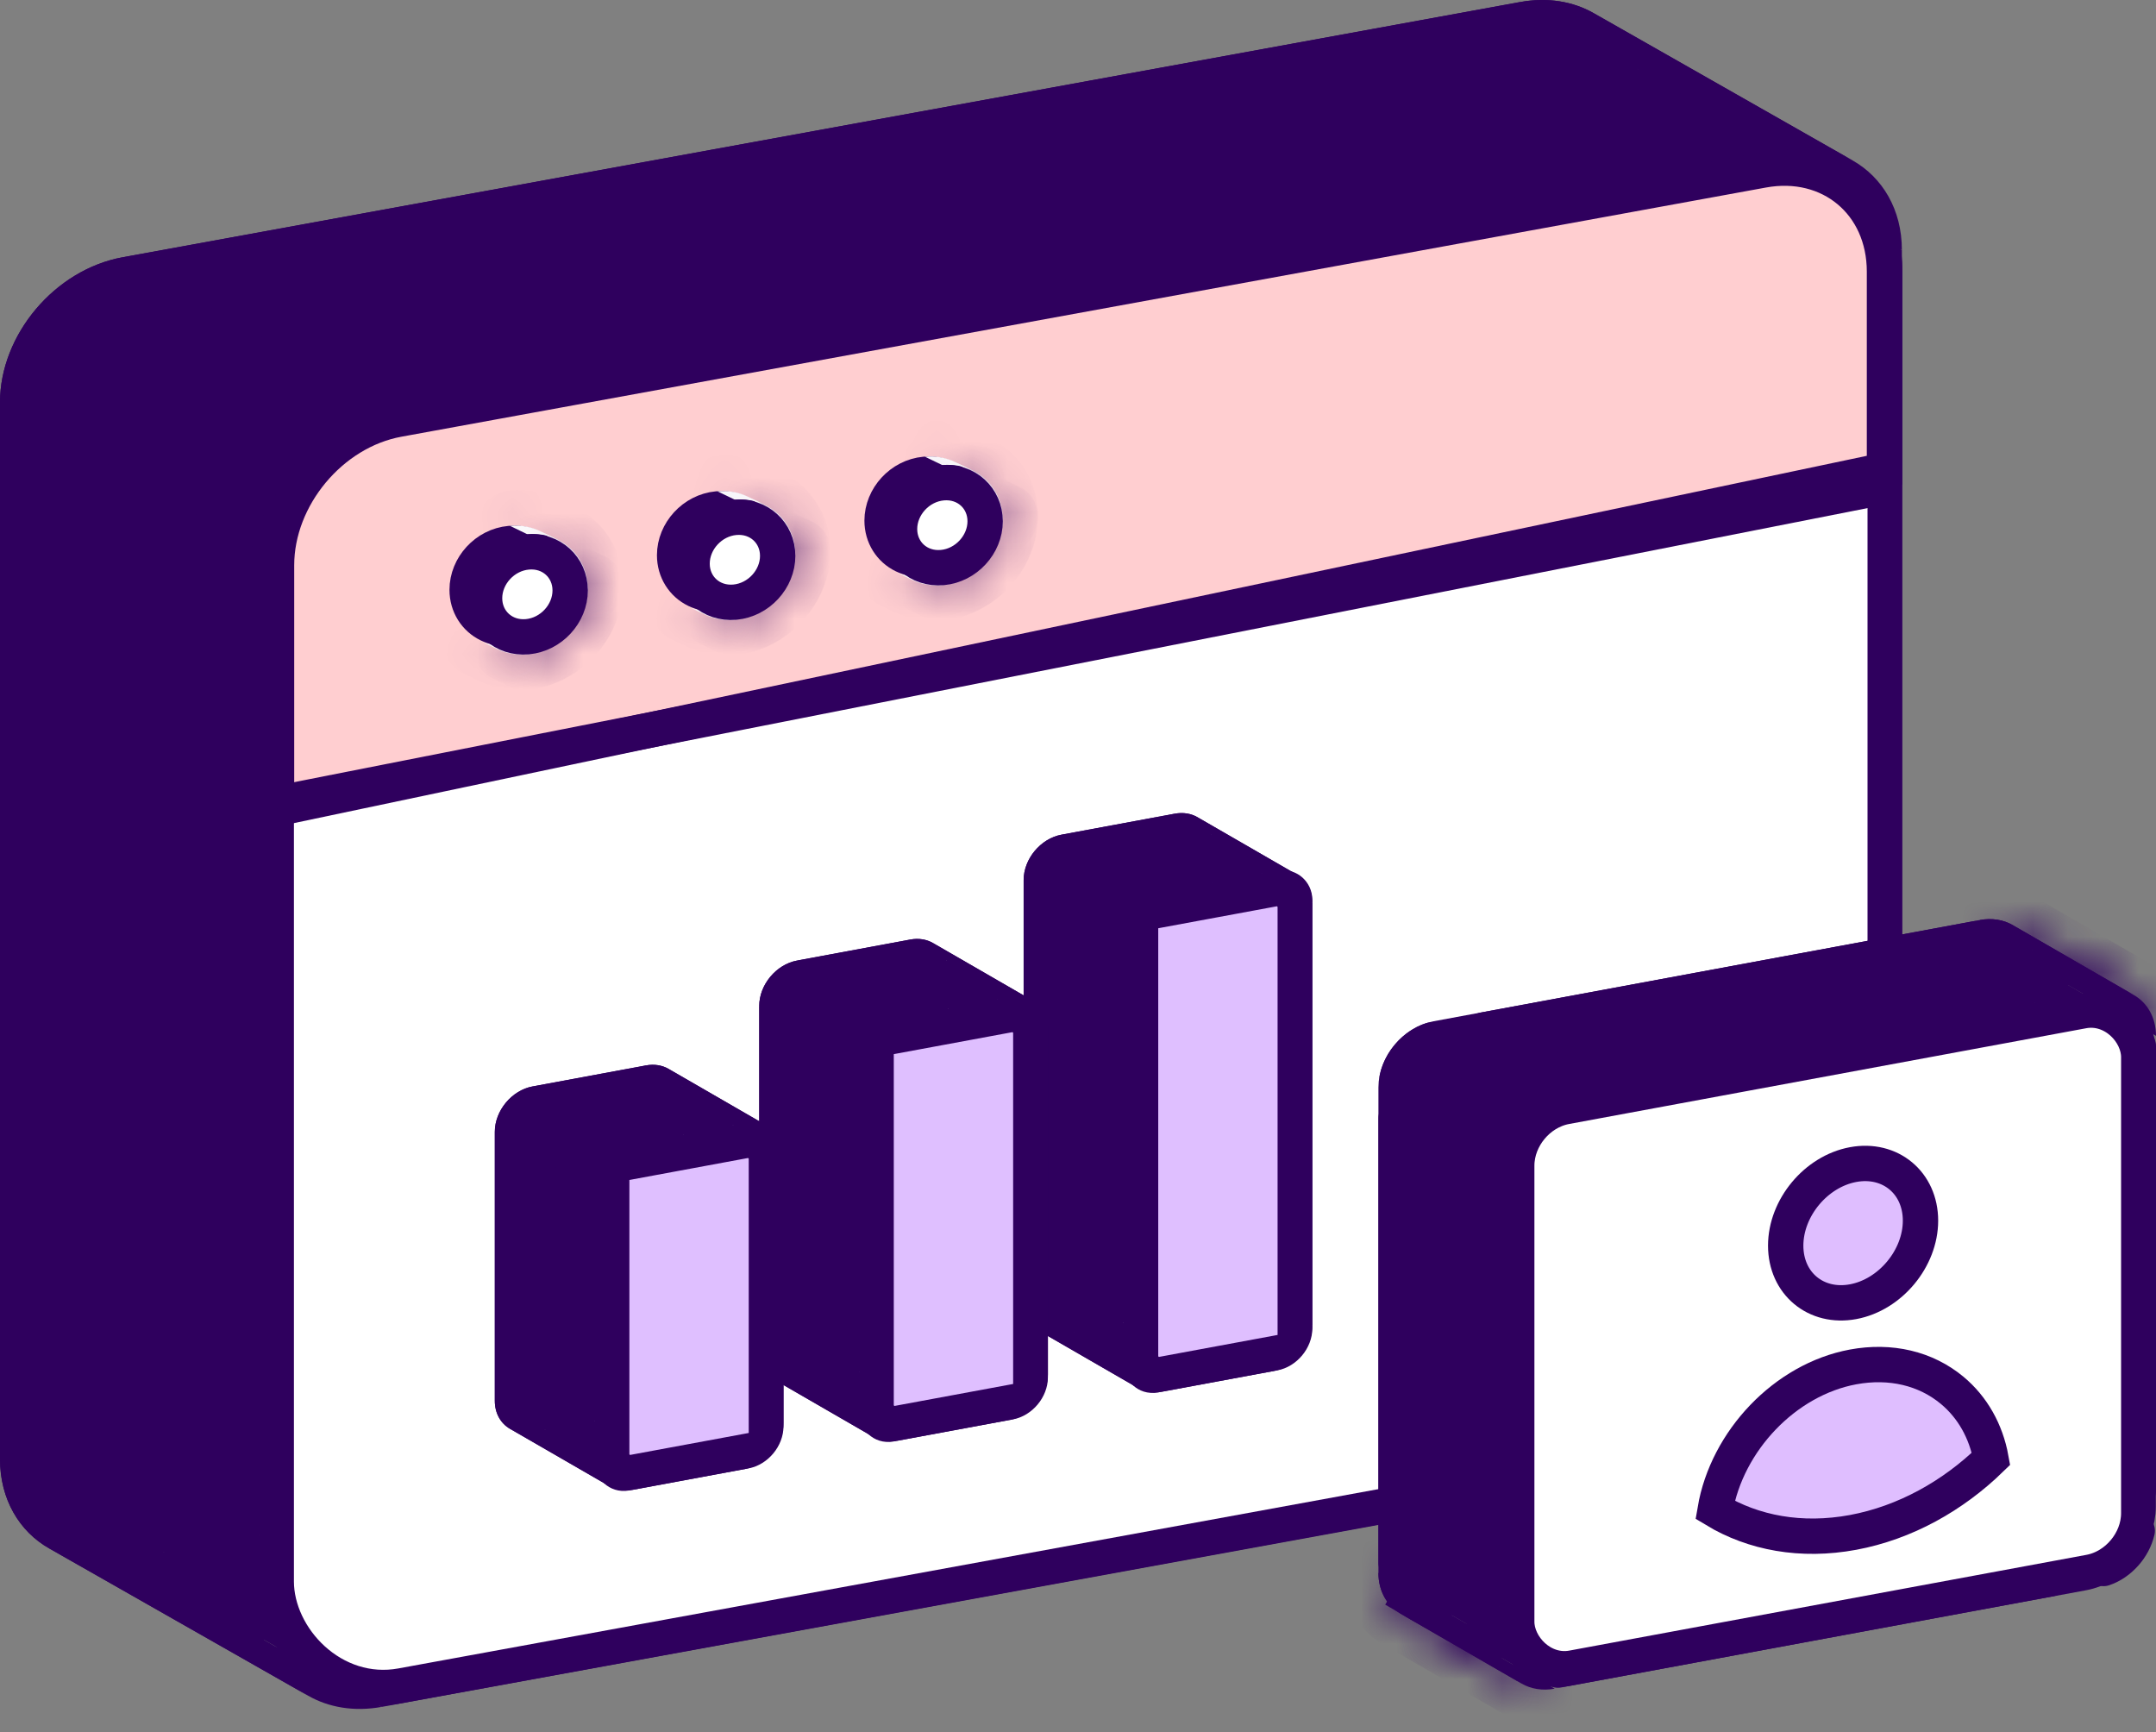
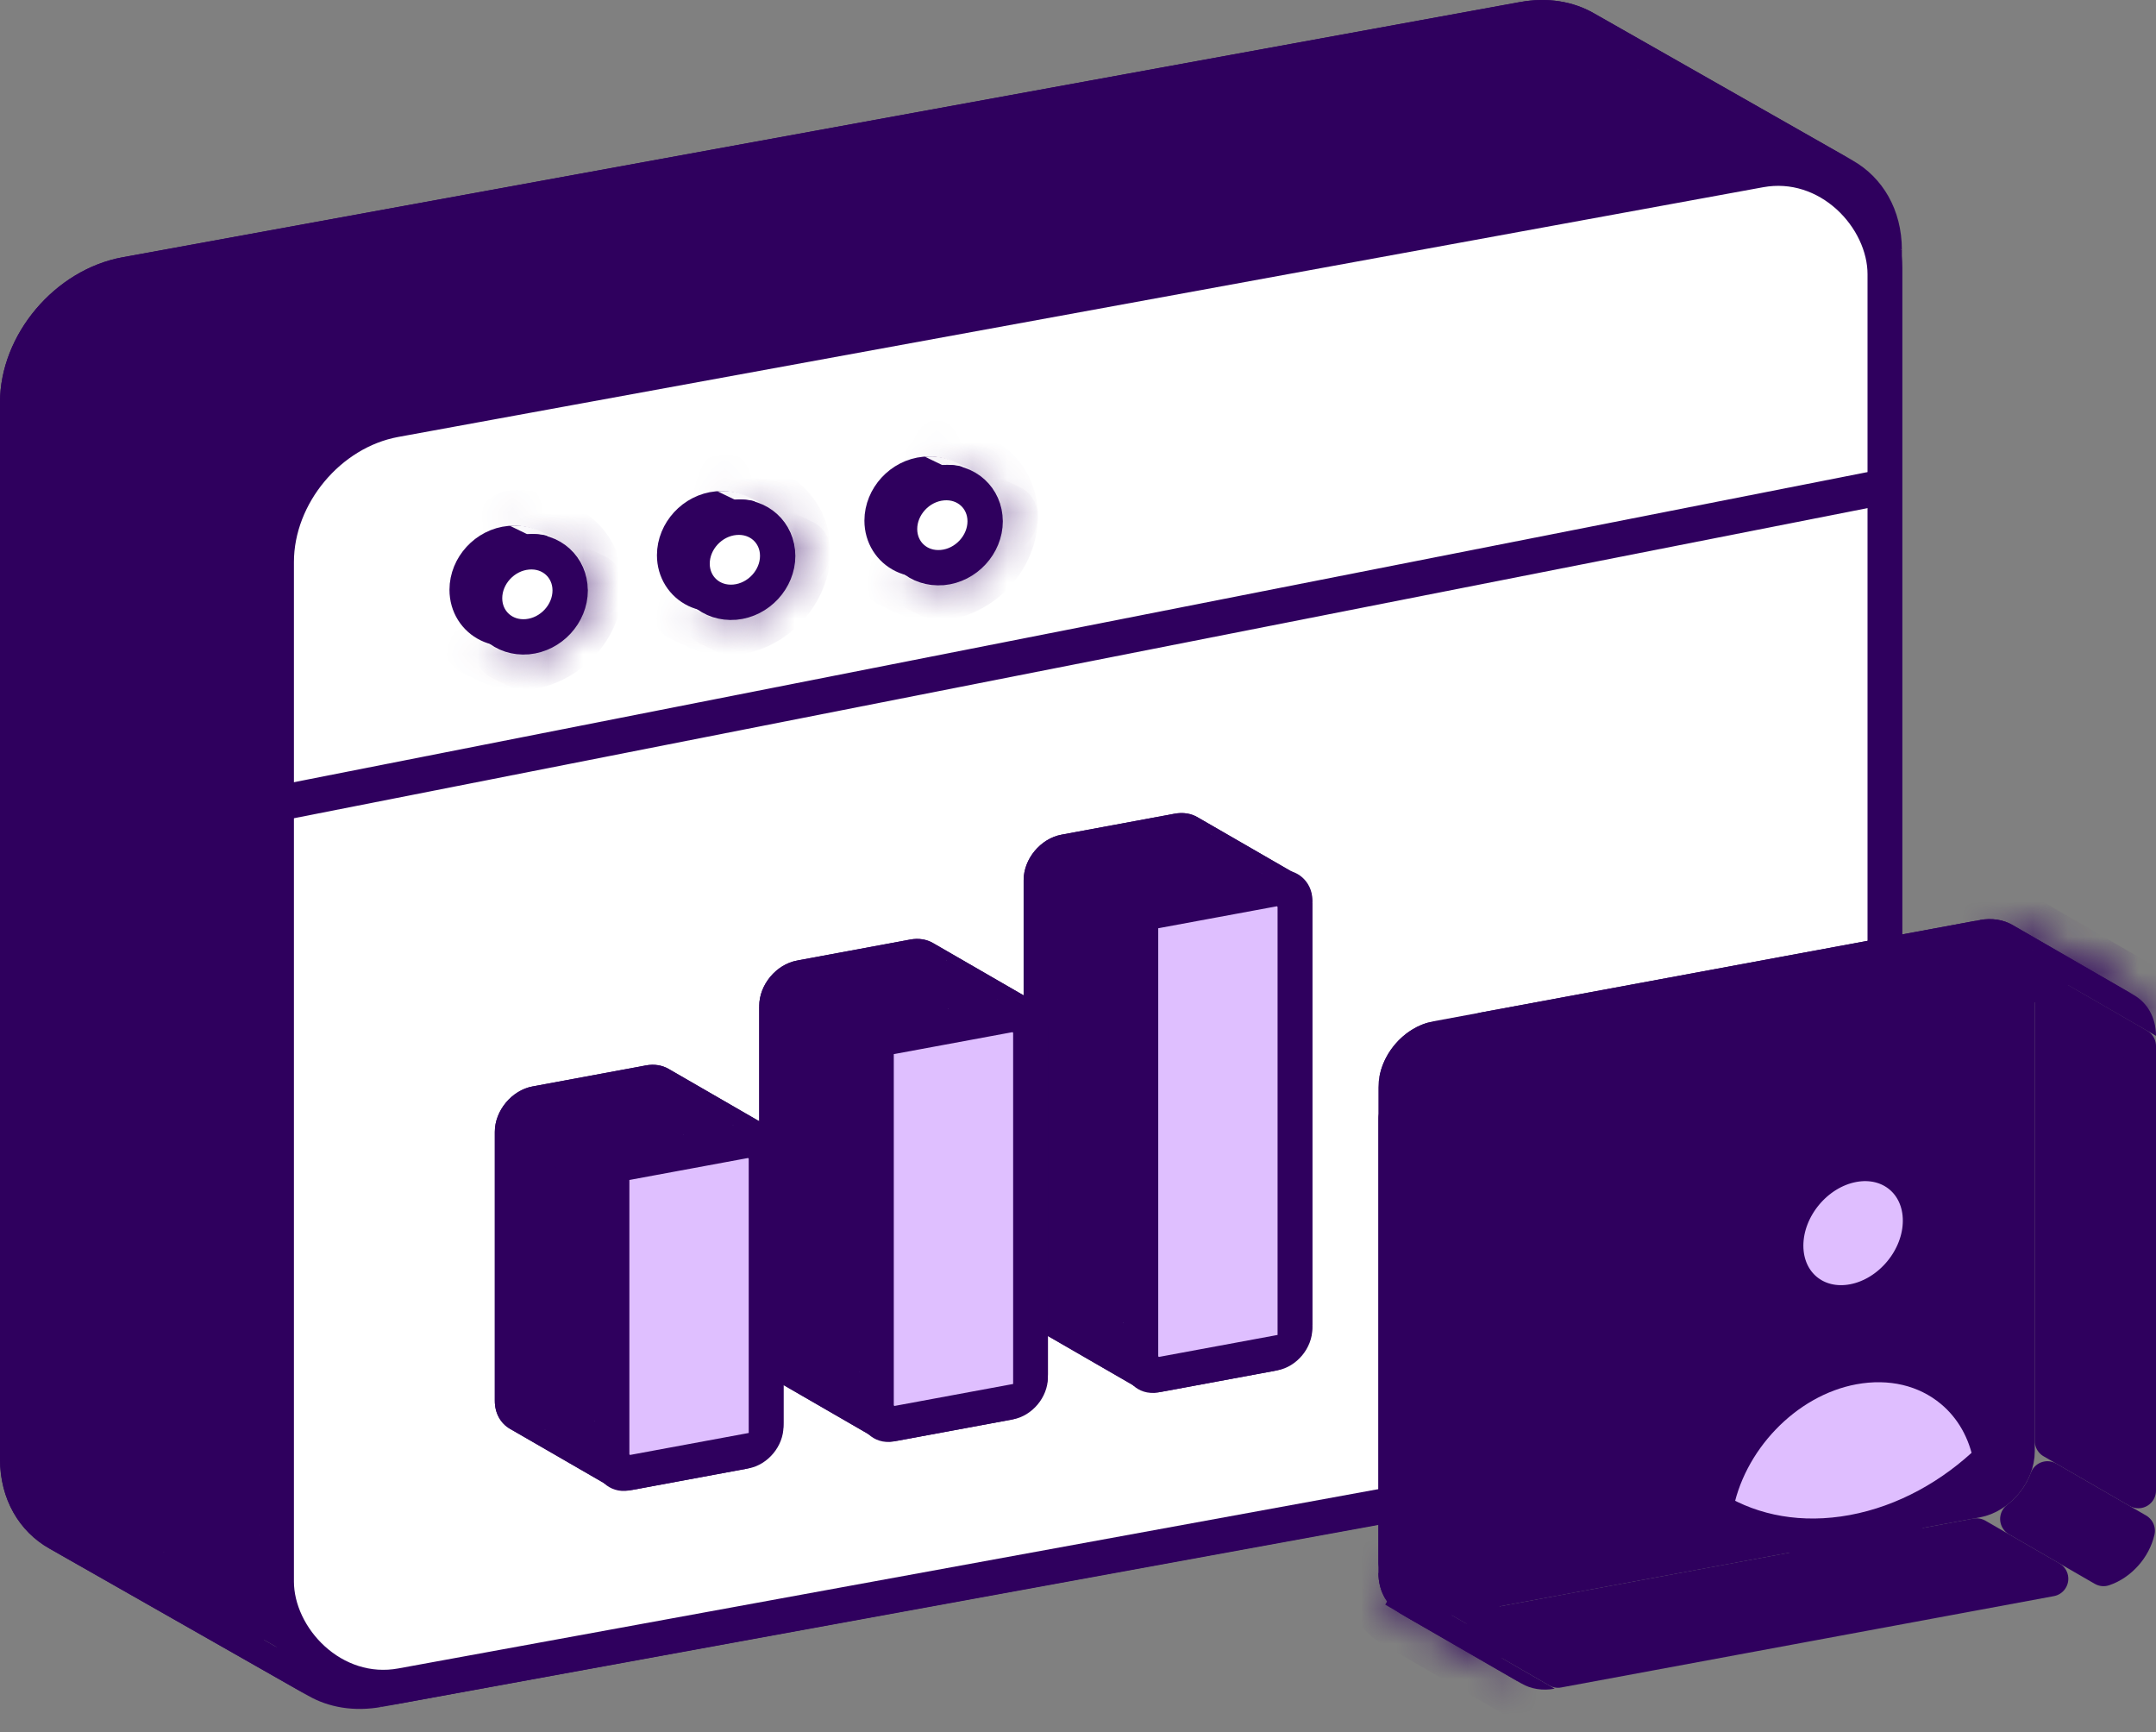
<svg xmlns="http://www.w3.org/2000/svg" width="61" height="49" viewBox="0 0 61 49" fill="none">
  <rect x="0" y="0" width="61" height="49" fill="#808080" stroke="none" />
  <path d="M0 11.386C0 9.467 1.553 7.627 3.469 7.278L43.009 0.058C43.789 -0.085 44.509 0.042 45.088 0.371C45.932 0.851 46.478 1.762 46.478 2.9V32.786C46.478 34.706 44.925 36.545 43.009 36.895L3.469 44.115C2.689 44.257 1.969 44.131 1.39 43.801C0.546 43.321 0 42.411 0 41.273V11.386Z" fill="#2F005E" />
  <path d="M50.341 41.065C52.257 40.715 53.81 38.876 53.81 36.957L46.478 32.786C46.478 34.706 44.925 36.545 43.01 36.895L50.341 41.065Z" fill="#2F005E" />
  <path d="M53.81 36.957V7.07L46.478 2.9V32.787L53.81 36.957Z" fill="#2F005E" />
  <path d="M10.801 48.285L50.342 41.066L43.01 36.895L3.469 44.115L10.801 48.285Z" fill="#2F005E" />
  <path d="M53.81 7.069C53.81 5.931 53.264 5.021 52.42 4.541L45.089 0.371C45.932 0.851 46.478 1.761 46.478 2.899L53.81 7.069Z" fill="#2F005E" />
  <path d="M52.42 4.541C51.841 4.212 51.121 4.086 50.341 4.228L43.01 0.058C43.789 -0.085 44.509 0.042 45.088 0.371L52.42 4.541Z" fill="#2F005E" />
  <path d="M8.722 47.971C9.301 48.301 10.021 48.427 10.8 48.285L3.469 44.115C2.689 44.257 1.969 44.131 1.39 43.801L8.722 47.971Z" fill="#2F005E" />
  <path d="M7.332 45.443C7.332 46.581 7.878 47.491 8.721 47.971L1.39 43.801C0.546 43.322 0 42.411 0 41.273L7.332 45.443Z" fill="#2F005E" />
  <path d="M50.342 4.228L10.801 11.447L3.469 7.277L43.01 0.057L50.342 4.228Z" fill="#2F005E" />
  <path d="M7.332 15.557V45.443L0 41.273V11.386L7.332 15.557Z" fill="#2F005E" />
  <path d="M7.332 15.556C7.332 13.637 8.885 11.797 10.8 11.448L3.469 7.277C1.553 7.627 0 9.467 0 11.386L7.332 15.556Z" fill="#2F005E" />
  <rect x="0.492" y="0.41" width="46.246" height="35.837" rx="3.5" transform="matrix(0.984 -0.18 0 1 7.34 12.169)" fill="white" stroke="#2F005E" />
-   <path d="M7.824 15.991C7.824 14.058 9.365 12.209 11.267 11.862L49.875 4.813C51.777 4.465 53.318 5.751 53.318 7.684V13.3L7.824 22.877V15.991Z" fill="#FFCED0" stroke="#2F005E" />
  <path d="M7.827 22.733L53.685 13.697" stroke="#2F005E" />
  <path d="M15.034 15.48C15.398 15.656 15.639 16.023 15.639 16.463C15.639 17.121 15.101 17.711 14.428 17.773C14.206 17.793 13.999 17.753 13.822 17.667C13.457 17.491 13.217 17.125 13.217 16.684C13.217 16.026 13.754 15.436 14.428 15.375C14.65 15.355 14.856 15.395 15.034 15.48Z" fill="white" stroke="#2F005E" />
  <mask id="path-16-inside-1_1744_34900" fill="white">
    <path d="M14.921 18.511C15.865 18.425 16.63 17.595 16.63 16.657L16.137 16.418C16.137 17.357 15.372 18.187 14.428 18.273L14.921 18.511Z" />
  </mask>
  <path d="M14.921 18.511C15.865 18.425 16.63 17.595 16.63 16.657L16.137 16.418C16.137 17.357 15.372 18.187 14.428 18.273L14.921 18.511Z" fill="white" />
  <path d="M16.63 16.657L17.626 16.566C17.626 16.207 17.435 15.893 17.125 15.743L16.63 16.657ZM14.921 18.511L14.427 19.424C14.578 19.497 14.748 19.527 14.921 19.511V18.511ZM14.428 18.273V17.273C13.976 17.314 13.581 17.655 13.466 18.103C13.35 18.552 13.542 18.996 13.934 19.186L14.428 18.273ZM16.137 16.418L16.631 15.505C16.323 15.356 15.944 15.392 15.637 15.599C15.33 15.806 15.141 16.152 15.141 16.509L16.137 16.418ZM15.634 16.747C15.634 17.124 15.325 17.474 14.921 17.511V19.511C16.406 19.376 17.626 18.066 17.626 16.566L15.634 16.747ZM15.415 17.598L14.922 17.36L13.934 19.186L14.427 19.424L15.415 17.598ZM14.428 19.273C15.912 19.138 17.133 17.828 17.133 16.328L15.141 16.509C15.141 16.885 14.831 17.236 14.428 17.273V19.273ZM15.643 17.331L16.136 17.57L17.125 15.743L16.631 15.505L15.643 17.331Z" fill="#2F005E" mask="url(#path-16-inside-1_1744_34900)" />
  <mask id="path-18-inside-2_1744_34900" fill="white">
    <path d="M16.63 16.657C16.63 16.027 16.286 15.509 15.774 15.262L15.281 15.024C15.793 15.271 16.137 15.789 16.137 16.419L16.63 16.657Z" />
  </mask>
  <path d="M16.63 16.657C16.63 16.027 16.286 15.509 15.774 15.262L15.281 15.024C15.793 15.271 16.137 15.789 16.137 16.419L16.63 16.657Z" fill="white" />
  <path d="M15.528 14.568C15.528 14.568 15.528 14.567 15.528 14.567L15.034 15.48C15.034 15.481 15.034 15.481 15.034 15.481L15.528 14.568ZM15.774 15.262L15.28 16.175L15.28 16.175L15.774 15.262ZM16.63 16.657L16.136 17.57C16.444 17.719 16.823 17.683 17.13 17.476C17.437 17.269 17.626 16.923 17.626 16.566L16.63 16.657ZM16.137 16.419L15.141 16.509C15.141 16.868 15.332 17.182 15.643 17.332L16.137 16.419ZM15.281 15.024L15.775 14.111C15.298 13.88 14.69 14.102 14.417 14.607C14.144 15.111 14.309 15.707 14.787 15.937L15.281 15.024ZM15.28 16.175C15.497 16.28 15.634 16.495 15.634 16.747L17.626 16.566C17.626 15.56 17.074 14.738 16.268 14.349L15.28 16.175ZM17.124 15.744L16.631 15.505L15.643 17.332L16.136 17.57L17.124 15.744ZM17.133 16.328C17.133 15.322 16.581 14.501 15.775 14.111L14.787 15.937C15.004 16.042 15.141 16.256 15.141 16.509L17.133 16.328ZM14.787 15.937L15.28 16.175L16.268 14.349L15.775 14.111L14.787 15.937Z" fill="#2F005E" mask="url(#path-18-inside-2_1744_34900)" />
  <mask id="path-20-inside-3_1744_34900" fill="white">
    <path d="M14.068 18.362C14.319 18.483 14.61 18.539 14.921 18.511L14.428 18.272C14.117 18.3 13.826 18.245 13.575 18.123L14.068 18.362Z" />
  </mask>
  <path d="M14.068 18.362C14.319 18.483 14.61 18.539 14.921 18.511L14.428 18.272C14.117 18.3 13.826 18.245 13.575 18.123L14.068 18.362Z" fill="white" />
  <path d="M14.921 18.511V19.511C15.373 19.469 15.768 19.128 15.883 18.68C15.999 18.231 15.807 17.787 15.415 17.597L14.921 18.511ZM14.068 18.362L13.574 19.275L13.574 19.275L14.068 18.362ZM13.575 18.123L14.069 17.21C13.591 16.98 12.983 17.202 12.71 17.706C12.437 18.21 12.603 18.806 13.08 19.037L13.575 18.123ZM14.428 18.272L14.922 17.359C14.771 17.286 14.601 17.256 14.428 17.272V18.272ZM14.921 17.511C14.788 17.523 14.666 17.499 14.562 17.448L13.574 19.275C13.972 19.467 14.433 19.555 14.921 19.511V17.511ZM14.562 17.448L14.069 17.21L13.08 19.037L13.574 19.275L14.562 17.448ZM13.081 19.037C13.478 19.229 13.94 19.317 14.428 19.272V17.272C14.294 17.284 14.173 17.261 14.069 17.21L13.081 19.037ZM13.933 19.185L14.427 19.424L15.415 17.597L14.922 17.359L13.933 19.185Z" fill="#2F005E" mask="url(#path-20-inside-3_1744_34900)" />
  <mask id="path-22-inside-4_1744_34900" fill="white">
    <path d="M15.774 15.262C15.523 15.141 15.232 15.085 14.921 15.114L14.428 14.875C14.739 14.847 15.03 14.903 15.281 15.024L15.774 15.262Z" />
  </mask>
  <path d="M15.774 15.262C15.523 15.141 15.232 15.085 14.921 15.114L14.428 14.875C14.739 14.847 15.03 14.903 15.281 15.024L15.774 15.262Z" fill="white" />
  <path d="M14.921 15.114L14.427 16.027C14.578 16.099 14.748 16.129 14.921 16.114V15.114ZM15.774 15.262L15.28 16.176C15.758 16.406 16.366 16.184 16.639 15.68C16.912 15.176 16.746 14.58 16.268 14.349L15.774 15.262ZM15.281 15.024L15.775 14.111L15.775 14.111L15.281 15.024ZM14.428 14.875V13.875C13.976 13.916 13.581 14.257 13.466 14.706C13.35 15.155 13.542 15.599 13.934 15.789L14.428 14.875ZM14.921 16.114C15.055 16.102 15.176 16.125 15.28 16.176L16.268 14.349C15.87 14.157 15.409 14.069 14.921 14.114V16.114ZM16.268 14.349L15.775 14.111L14.787 15.937L15.28 16.176L16.268 14.349ZM15.775 14.111C15.377 13.919 14.916 13.831 14.428 13.875V15.875C14.561 15.863 14.683 15.887 14.787 15.937L15.775 14.111ZM13.934 15.789L14.427 16.027L15.415 14.2L14.922 13.962L13.934 15.789Z" fill="#2F005E" mask="url(#path-22-inside-4_1744_34900)" />
  <path d="M16.132 16.702C16.132 17.36 15.595 17.95 14.921 18.012C14.248 18.073 13.71 17.58 13.71 16.923C13.71 16.265 14.248 15.675 14.921 15.614C15.595 15.552 16.132 16.045 16.132 16.702Z" fill="white" stroke="#2F005E" />
  <path d="M20.904 14.503C21.268 14.679 21.509 15.045 21.509 15.486C21.509 16.143 20.971 16.734 20.298 16.795C20.076 16.815 19.869 16.775 19.692 16.69C19.328 16.514 19.087 16.147 19.087 15.706C19.087 15.049 19.624 14.459 20.298 14.397C20.52 14.377 20.726 14.417 20.904 14.503Z" fill="white" stroke="#2F005E" />
  <mask id="path-26-inside-5_1744_34900" fill="white">
    <path d="M20.791 17.532C21.735 17.446 22.5 16.616 22.5 15.678L22.007 15.44C22.007 16.378 21.242 17.208 20.298 17.294L20.791 17.532Z" />
  </mask>
  <path d="M20.791 17.532C21.735 17.446 22.5 16.616 22.5 15.678L22.007 15.44C22.007 16.378 21.242 17.208 20.298 17.294L20.791 17.532Z" fill="white" />
  <path d="M22.5 15.678L23.496 15.587C23.496 15.228 23.305 14.915 22.995 14.765L22.5 15.678ZM20.791 17.532L20.297 18.445C20.448 18.518 20.618 18.548 20.791 18.532V17.532ZM20.298 17.294V16.294C19.846 16.335 19.451 16.676 19.336 17.125C19.22 17.573 19.412 18.018 19.804 18.207L20.298 17.294ZM22.007 15.44L22.501 14.526C22.193 14.377 21.814 14.413 21.507 14.62C21.2 14.827 21.011 15.174 21.011 15.53L22.007 15.44ZM21.505 15.768C21.505 16.145 21.195 16.495 20.791 16.532V18.532C22.276 18.397 23.496 17.087 23.496 15.587L21.505 15.768ZM21.286 16.619L20.792 16.381L19.804 18.207L20.297 18.445L21.286 16.619ZM20.298 18.294C21.782 18.159 23.003 16.849 23.003 15.349L21.011 15.53C21.011 15.907 20.701 16.257 20.298 16.294V18.294ZM21.513 16.353L22.006 16.591L22.995 14.765L22.501 14.526L21.513 16.353Z" fill="#2F005E" mask="url(#path-26-inside-5_1744_34900)" />
  <mask id="path-28-inside-6_1744_34900" fill="white">
    <path d="M22.5 15.679C22.5 15.05 22.156 14.532 21.644 14.285L21.151 14.047C21.663 14.294 22.007 14.812 22.007 15.441L22.5 15.679Z" />
  </mask>
  <path d="M22.5 15.679C22.5 15.05 22.156 14.532 21.644 14.285L21.151 14.047C21.663 14.294 22.007 14.812 22.007 15.441L22.5 15.679Z" fill="white" />
  <path d="M21.398 13.59C21.398 13.59 21.398 13.59 21.398 13.59L20.904 14.503C20.904 14.503 20.904 14.503 20.904 14.503L21.398 13.59ZM21.644 14.285L21.15 15.198L21.15 15.198L21.644 14.285ZM22.5 15.679L22.006 16.592C22.314 16.741 22.693 16.706 23 16.499C23.307 16.292 23.496 15.945 23.496 15.589L22.5 15.679ZM22.007 15.441L21.011 15.532C21.011 15.89 21.202 16.204 21.512 16.354L22.007 15.441ZM21.151 14.047L21.645 13.133C21.168 12.903 20.56 13.125 20.287 13.629C20.014 14.133 20.179 14.729 20.657 14.96L21.151 14.047ZM21.15 15.198C21.367 15.303 21.504 15.517 21.504 15.77L23.496 15.589C23.496 14.582 22.944 13.761 22.138 13.371L21.15 15.198ZM22.994 14.766L22.501 14.528L21.512 16.354L22.006 16.592L22.994 14.766ZM23.003 15.35C23.003 14.345 22.451 13.523 21.645 13.134L20.657 14.96C20.874 15.065 21.011 15.279 21.011 15.532L23.003 15.35ZM20.657 14.96L21.15 15.198L22.138 13.371L21.645 13.133L20.657 14.96Z" fill="#2F005E" mask="url(#path-28-inside-6_1744_34900)" />
  <mask id="path-30-inside-7_1744_34900" fill="white">
    <path d="M19.938 17.383C20.189 17.504 20.48 17.56 20.791 17.532L20.298 17.294C19.987 17.322 19.696 17.266 19.445 17.145L19.938 17.383Z" />
  </mask>
  <path d="M19.938 17.383C20.189 17.504 20.48 17.56 20.791 17.532L20.298 17.294C19.987 17.322 19.696 17.266 19.445 17.145L19.938 17.383Z" fill="white" />
  <path d="M20.791 17.532V18.532C21.242 18.491 21.637 18.15 21.753 17.701C21.869 17.252 21.677 16.808 21.285 16.619L20.791 17.532ZM19.938 17.383L19.444 18.296L19.444 18.296L19.938 17.383ZM19.445 17.145L19.939 16.232C19.461 16.001 18.853 16.223 18.58 16.727C18.307 17.232 18.473 17.827 18.95 18.058L19.445 17.145ZM20.298 17.294L20.792 16.381C20.641 16.308 20.471 16.278 20.298 16.294V17.294ZM20.791 16.532C20.658 16.544 20.536 16.52 20.432 16.47L19.444 18.296C19.842 18.488 20.303 18.576 20.791 18.532V16.532ZM20.432 16.47L19.939 16.232L18.95 18.058L19.444 18.296L20.432 16.47ZM18.951 18.058C19.348 18.25 19.809 18.338 20.298 18.294V16.294C20.164 16.306 20.043 16.282 19.939 16.232L18.951 18.058ZM19.803 18.207L20.297 18.445L21.285 16.619L20.792 16.381L19.803 18.207Z" fill="#2F005E" mask="url(#path-30-inside-7_1744_34900)" />
  <mask id="path-32-inside-8_1744_34900" fill="white">
    <path d="M21.644 14.285C21.393 14.164 21.102 14.108 20.791 14.136L20.298 13.898C20.609 13.869 20.9 13.925 21.151 14.046L21.644 14.285Z" />
  </mask>
  <path d="M21.644 14.285C21.393 14.164 21.102 14.108 20.791 14.136L20.298 13.898C20.609 13.869 20.9 13.925 21.151 14.046L21.644 14.285Z" fill="white" />
  <path d="M20.791 14.136L20.297 15.049C20.448 15.122 20.618 15.152 20.791 15.136V14.136ZM21.644 14.285L21.15 15.198C21.628 15.428 22.236 15.207 22.509 14.702C22.782 14.198 22.616 13.602 22.139 13.372L21.644 14.285ZM21.151 14.046L21.645 13.133L21.645 13.133L21.151 14.046ZM20.298 13.898V12.898C19.846 12.939 19.451 13.28 19.336 13.729C19.22 14.177 19.412 14.621 19.804 14.811L20.298 13.898ZM20.791 15.136C20.925 15.124 21.046 15.148 21.15 15.198L22.139 13.372C21.741 13.18 21.279 13.092 20.791 13.136V15.136ZM22.139 13.372L21.645 13.133L20.657 14.96L21.15 15.198L22.139 13.372ZM21.645 13.133C21.247 12.941 20.786 12.853 20.298 12.898V14.898C20.431 14.886 20.553 14.909 20.657 14.96L21.645 13.133ZM19.804 14.811L20.297 15.049L21.286 13.223L20.792 12.985L19.804 14.811Z" fill="#2F005E" mask="url(#path-32-inside-8_1744_34900)" />
  <path d="M22.003 15.725C22.003 16.382 21.465 16.973 20.791 17.034C20.118 17.095 19.581 16.602 19.581 15.945C19.581 15.288 20.118 14.697 20.791 14.636C21.465 14.575 22.003 15.067 22.003 15.725Z" fill="white" stroke="#2F005E" />
  <path d="M26.774 13.524C27.138 13.7 27.379 14.066 27.379 14.507C27.379 15.165 26.842 15.755 26.168 15.816C25.946 15.836 25.74 15.797 25.562 15.711C25.198 15.535 24.957 15.169 24.957 14.728C24.957 14.07 25.494 13.48 26.168 13.418C26.39 13.398 26.596 13.438 26.774 13.524Z" fill="white" stroke="#2F005E" />
  <mask id="path-36-inside-9_1744_34900" fill="white">
    <path d="M26.662 16.554C27.605 16.468 28.371 15.638 28.371 14.7L27.877 14.462C27.877 15.4 27.112 16.23 26.168 16.316L26.662 16.554Z" />
  </mask>
  <path d="M26.662 16.554C27.605 16.468 28.371 15.638 28.371 14.7L27.877 14.462C27.877 15.4 27.112 16.23 26.168 16.316L26.662 16.554Z" fill="white" />
  <path d="M28.371 14.7L29.366 14.609C29.366 14.251 29.175 13.937 28.865 13.787L28.371 14.7ZM26.662 16.554L26.167 17.468C26.318 17.54 26.488 17.57 26.662 17.554V16.554ZM26.168 16.316V15.316C25.717 15.357 25.322 15.698 25.206 16.147C25.09 16.596 25.282 17.04 25.674 17.229L26.168 16.316ZM27.877 14.462L28.371 13.549C28.063 13.4 27.684 13.435 27.377 13.642C27.07 13.849 26.881 14.196 26.881 14.552L27.877 14.462ZM27.375 14.791C27.375 15.167 27.065 15.518 26.662 15.554V17.554C28.146 17.419 29.366 16.109 29.366 14.609L27.375 14.791ZM27.156 15.641L26.662 15.403L25.674 17.229L26.167 17.468L27.156 15.641ZM26.168 17.316C27.653 17.181 28.873 15.871 28.873 14.371L26.881 14.552C26.881 14.929 26.572 15.279 26.168 15.316V17.316ZM27.383 15.375L27.876 15.613L28.865 13.787L28.371 13.549L27.383 15.375Z" fill="#2F005E" mask="url(#path-36-inside-9_1744_34900)" />
  <mask id="path-38-inside-10_1744_34900" fill="white">
    <path d="M28.37 14.7C28.37 14.071 28.026 13.553 27.514 13.306L27.021 13.068C27.533 13.315 27.877 13.833 27.877 14.462L28.37 14.7Z" />
  </mask>
  <path d="M28.37 14.7C28.37 14.071 28.026 13.553 27.514 13.306L27.021 13.068C27.533 13.315 27.877 13.833 27.877 14.462L28.37 14.7Z" fill="white" />
  <path d="M27.269 12.611C27.268 12.611 27.268 12.611 27.268 12.611L26.774 13.524C26.774 13.524 26.774 13.524 26.774 13.524L27.269 12.611ZM27.514 13.306L27.02 14.219L27.02 14.219L27.514 13.306ZM28.37 14.7L27.876 15.613C28.184 15.762 28.563 15.727 28.87 15.52C29.177 15.313 29.366 14.966 29.366 14.61L28.37 14.7ZM27.877 14.462L26.881 14.553C26.881 14.911 27.073 15.225 27.383 15.375L27.877 14.462ZM27.021 13.068L27.516 12.155C27.038 11.924 26.43 12.146 26.157 12.65C25.884 13.154 26.05 13.75 26.527 13.981L27.021 13.068ZM27.02 14.219C27.237 14.324 27.375 14.538 27.375 14.791L29.366 14.61C29.366 13.604 28.815 12.782 28.008 12.392L27.02 14.219ZM28.864 13.787L28.371 13.549L27.383 15.375L27.876 15.613L28.864 13.787ZM28.873 14.371C28.873 13.366 28.322 12.544 27.516 12.155L26.527 13.981C26.744 14.085 26.881 14.3 26.881 14.553L28.873 14.371ZM26.527 13.981L27.02 14.219L28.009 12.393L27.516 12.155L26.527 13.981Z" fill="#2F005E" mask="url(#path-38-inside-10_1744_34900)" />
  <mask id="path-40-inside-11_1744_34900" fill="white">
    <path d="M25.808 16.405C26.059 16.526 26.351 16.582 26.661 16.554L26.168 16.316C25.857 16.344 25.566 16.288 25.315 16.167L25.808 16.405Z" />
  </mask>
  <path d="M25.808 16.405C26.059 16.526 26.351 16.582 26.661 16.554L26.168 16.316C25.857 16.344 25.566 16.288 25.315 16.167L25.808 16.405Z" fill="white" />
  <path d="M26.661 16.554V17.554C27.113 17.513 27.508 17.172 27.624 16.723C27.74 16.274 27.547 15.83 27.155 15.641L26.661 16.554ZM25.808 16.405L25.314 17.318L25.314 17.318L25.808 16.405ZM25.315 16.167L25.809 15.254C25.331 15.023 24.723 15.245 24.45 15.749C24.177 16.254 24.343 16.849 24.821 17.08L25.315 16.167ZM26.168 16.316L26.662 15.403C26.512 15.33 26.341 15.3 26.168 15.316V16.316ZM26.661 15.554C26.528 15.566 26.407 15.542 26.302 15.492L25.314 17.318C25.712 17.51 26.173 17.598 26.661 17.554V15.554ZM26.302 15.492L25.809 15.254L24.821 17.08L25.314 17.318L26.302 15.492ZM24.821 17.08C25.219 17.272 25.68 17.36 26.168 17.316V15.316C26.035 15.328 25.913 15.304 25.809 15.254L24.821 17.08ZM25.674 17.229L26.167 17.467L27.155 15.641L26.662 15.403L25.674 17.229Z" fill="#2F005E" mask="url(#path-40-inside-11_1744_34900)" />
  <mask id="path-42-inside-12_1744_34900" fill="white">
    <path d="M27.515 13.306C27.264 13.185 26.972 13.129 26.662 13.157L26.168 12.919C26.479 12.891 26.77 12.947 27.021 13.068L27.515 13.306Z" />
  </mask>
  <path d="M27.515 13.306C27.264 13.185 26.972 13.129 26.662 13.157L26.168 12.919C26.479 12.891 26.77 12.947 27.021 13.068L27.515 13.306Z" fill="white" />
  <path d="M26.662 13.157L26.167 14.07C26.318 14.143 26.488 14.173 26.662 14.157V13.157ZM27.515 13.306L27.02 14.219C27.498 14.45 28.106 14.228 28.379 13.723C28.652 13.219 28.486 12.623 28.009 12.393L27.515 13.306ZM27.021 13.068L27.515 12.155L27.515 12.154L27.021 13.068ZM26.168 12.919V11.919C25.717 11.96 25.322 12.301 25.206 12.75C25.09 13.198 25.282 13.643 25.674 13.832L26.168 12.919ZM26.662 14.157C26.795 14.145 26.916 14.169 27.02 14.219L28.009 12.393C27.611 12.201 27.15 12.113 26.662 12.157V14.157ZM28.009 12.393L27.515 12.155L26.527 13.981L27.02 14.219L28.009 12.393ZM27.515 12.154C27.117 11.962 26.656 11.874 26.168 11.919V13.919C26.302 13.907 26.423 13.931 26.527 13.981L27.515 12.154ZM25.674 13.832L26.167 14.07L27.156 12.244L26.662 12.006L25.674 13.832Z" fill="#2F005E" mask="url(#path-42-inside-12_1744_34900)" />
  <path d="M27.873 14.746C27.873 15.403 27.335 15.994 26.662 16.055C25.988 16.116 25.451 15.624 25.451 14.966C25.451 14.309 25.988 13.718 26.662 13.657C27.335 13.596 27.873 14.088 27.873 14.746Z" fill="white" stroke="#2F005E" />
  <path d="M14 32.018C14 31.418 14.479 30.843 15.069 30.733L18.275 30.139C18.515 30.094 18.737 30.134 18.915 30.237C19.175 30.387 19.344 30.672 19.344 31.028V38.636C19.344 39.237 18.865 39.812 18.275 39.921L15.069 40.516C14.829 40.56 14.607 40.521 14.428 40.418C14.168 40.267 14 39.983 14 39.627V32.018Z" fill="#2F005E" />
  <path d="M21.481 28.458C21.481 27.858 21.96 27.282 22.55 27.173L25.756 26.578C25.996 26.534 26.218 26.573 26.396 26.677C26.657 26.827 26.825 27.111 26.825 27.467V37.25C26.825 37.85 26.346 38.425 25.756 38.535L22.55 39.129C22.31 39.174 22.088 39.134 21.909 39.031C21.649 38.881 21.481 38.596 21.481 38.24V28.458Z" fill="#2F005E" />
  <path d="M28.962 24.897C28.962 24.297 29.441 23.722 30.031 23.612L33.237 23.018C33.477 22.974 33.699 23.013 33.878 23.116C34.138 23.266 34.306 23.551 34.306 23.907V35.863C34.306 36.464 33.828 37.039 33.237 37.148L30.031 37.742C29.791 37.787 29.569 37.748 29.391 37.645C29.131 37.494 28.962 37.21 28.962 36.854V24.897Z" fill="#2F005E" />
  <path d="M36.061 38.778C36.651 38.669 37.13 38.093 37.13 37.493L34.306 35.863C34.306 36.463 33.828 37.038 33.237 37.148L36.061 38.778Z" fill="#2F005E" />
  <path d="M32.855 39.373L36.061 38.779L33.237 37.148L30.031 37.742L32.855 39.373Z" fill="#2F005E" />
  <path d="M37.13 37.493V25.537L34.306 23.907V35.863L37.13 37.493Z" fill="#2F005E" />
  <path d="M32.215 39.275C32.393 39.378 32.615 39.418 32.855 39.373L30.031 37.743C29.791 37.788 29.569 37.748 29.391 37.645L32.215 39.275Z" fill="#2F005E" />
  <path d="M31.786 38.484C31.786 38.839 31.954 39.124 32.214 39.274L29.391 37.644C29.131 37.494 28.962 37.209 28.962 36.853L31.786 38.484Z" fill="#2F005E" />
  <path d="M28.58 40.166C29.17 40.056 29.649 39.481 29.649 38.88L26.825 37.25C26.825 37.85 26.346 38.426 25.756 38.535L28.58 40.166Z" fill="#2F005E" />
  <path d="M37.13 25.537C37.13 25.181 36.962 24.896 36.702 24.746L33.878 23.116C34.138 23.266 34.306 23.551 34.306 23.907L37.13 25.537Z" fill="#2F005E" />
  <path d="M36.702 24.747C36.523 24.643 36.301 24.604 36.061 24.648L33.237 23.018C33.477 22.974 33.699 23.013 33.878 23.116L36.702 24.747Z" fill="#2F005E" />
  <path d="M31.786 26.527V38.484L28.962 36.853V24.897L31.786 26.527Z" fill="#2F005E" />
  <path d="M25.374 40.759L28.58 40.165L25.756 38.535L22.55 39.129L25.374 40.759Z" fill="#2F005E" />
  <path d="M29.649 38.88V29.098L26.825 27.468V37.25L29.649 38.88Z" fill="#2F005E" />
  <path d="M36.061 24.648L32.855 25.243L30.031 23.612L33.237 23.018L36.061 24.648Z" fill="#2F005E" />
  <path d="M24.733 40.662C24.912 40.765 25.134 40.804 25.374 40.76L22.55 39.129C22.31 39.174 22.088 39.134 21.909 39.031L24.733 40.662Z" fill="#2F005E" />
  <path d="M24.305 39.871C24.305 40.227 24.473 40.511 24.733 40.662L21.91 39.031C21.649 38.881 21.481 38.596 21.481 38.24L24.305 39.871Z" fill="#2F005E" />
  <path d="M31.786 26.528C31.786 25.927 32.265 25.352 32.855 25.243L30.031 23.612C29.441 23.722 28.962 24.297 28.962 24.897L31.786 26.528Z" fill="#2F005E" />
  <path d="M29.649 29.098C29.649 28.742 29.48 28.457 29.22 28.307L26.397 26.677C26.657 26.827 26.825 27.112 26.825 27.468L29.649 29.098Z" fill="#2F005E" />
  <path d="M21.099 41.552C21.689 41.442 22.168 40.867 22.168 40.267L19.344 38.636C19.344 39.237 18.865 39.812 18.275 39.921L21.099 41.552Z" fill="#2F005E" />
  <path d="M29.221 28.307C29.042 28.204 28.82 28.164 28.58 28.209L25.756 26.578C25.996 26.534 26.218 26.573 26.397 26.676L29.221 28.307Z" fill="#2F005E" />
  <path d="M24.305 30.088V39.871L21.481 38.24V28.458L24.305 30.088Z" fill="#2F005E" />
  <path d="M17.893 42.147L21.099 41.552L18.275 39.922L15.069 40.516L17.893 42.147Z" fill="#2F005E" />
  <path d="M28.58 28.209L25.374 28.803L22.55 27.172L25.756 26.578L28.58 28.209Z" fill="#2F005E" />
  <path d="M22.168 40.267V32.658L19.344 31.028V38.636L22.168 40.267Z" fill="#2F005E" />
  <path d="M17.252 42.048C17.431 42.151 17.652 42.19 17.893 42.146L15.069 40.516C14.829 40.56 14.607 40.52 14.428 40.417L17.252 42.048Z" fill="#2F005E" />
  <path d="M24.305 30.088C24.305 29.488 24.784 28.912 25.374 28.803L22.55 27.173C21.96 27.282 21.481 27.857 21.481 28.458L24.305 30.088Z" fill="#2F005E" />
  <path d="M16.824 41.257C16.824 41.613 16.992 41.898 17.252 42.048L14.428 40.418C14.168 40.267 14 39.983 14 39.627L16.824 41.257Z" fill="#2F005E" />
  <path d="M22.168 32.658C22.168 32.302 21.999 32.017 21.739 31.867L18.916 30.237C19.175 30.387 19.344 30.672 19.344 31.028L22.168 32.658Z" fill="#2F005E" />
  <path d="M21.739 31.868C21.561 31.765 21.339 31.725 21.099 31.77L18.275 30.139C18.515 30.095 18.737 30.134 18.916 30.237L21.739 31.868Z" fill="#2F005E" />
  <path d="M16.824 33.649V41.257L14 39.627V32.018L16.824 33.649Z" fill="#2F005E" />
  <path d="M21.099 31.77L17.893 32.364L15.069 30.734L18.275 30.139L21.099 31.77Z" fill="#2F005E" />
  <path d="M16.824 33.648C16.824 33.048 17.302 32.473 17.893 32.363L15.069 30.733C14.479 30.842 14 31.418 14 32.018L16.824 33.648Z" fill="#2F005E" />
  <rect x="0.492" y="0.409" width="4.435" height="8.782" rx="0.5" transform="matrix(0.983 -0.182 0 1 16.832 32.651)" fill="#DFBFFF" stroke="#2F005E" />
  <rect x="0.492" y="0.409" width="4.435" height="10.956" rx="0.5" transform="matrix(0.983 -0.182 0 1 24.313 29.091)" fill="#DFBFFF" stroke="#2F005E" />
  <rect x="0.492" y="0.409" width="4.435" height="13.13" rx="0.5" transform="matrix(0.983 -0.182 0 1 31.795 25.53)" fill="#DFBFFF" stroke="#2F005E" />
  <path d="M39.5 30.764C39.5 30.13 40.026 29.498 40.649 29.382L56.103 26.518C56.345 26.473 56.546 26.516 56.696 26.602C56.909 26.725 57.07 26.968 57.07 27.322V41.052C57.07 41.686 56.545 42.318 55.921 42.433L40.467 45.297C40.225 45.342 40.024 45.3 39.874 45.213L39.626 45.643L39.874 45.213C39.661 45.09 39.5 44.847 39.5 44.493V30.764Z" fill="#2F005E" stroke="#2F005E" />
  <path d="M57.928 41.835L60.469 43.303C60.36 43.78 59.978 44.214 59.516 44.37L57.09 42.969C57.467 42.68 57.764 42.281 57.928 41.835Z" fill="#2F005E" stroke="#2F005E" stroke-linejoin="round" />
  <path d="M58.07 28.188L60.5 29.591V42.166L58.07 40.763V28.188Z" fill="#2F005E" stroke="#2F005E" stroke-linejoin="round" />
  <path d="M55.922 43.45L58.019 44.66L44.078 47.244L41.981 46.033L55.922 43.45Z" fill="#2F005E" stroke="#2F005E" stroke-linejoin="round" />
  <mask id="path-83-inside-13_1744_34900" fill="white">
    <path d="M61 29.302C61 28.784 60.755 28.368 60.376 28.15L56.946 26.17C57.325 26.388 57.57 26.803 57.57 27.322L61 29.302Z" />
  </mask>
  <path d="M61 29.302C61 28.784 60.755 28.368 60.376 28.15L56.946 26.17C57.325 26.388 57.57 26.803 57.57 27.322L61 29.302Z" fill="#2F005E" />
  <path d="M57.196 25.737C57.196 25.737 57.196 25.736 57.196 25.736L56.696 26.602C56.696 26.602 56.696 26.603 56.696 26.603L57.196 25.737ZM60.376 28.15L59.876 29.016L59.876 29.016L60.376 28.15ZM61 29.302L60.5 30.168C60.809 30.347 61.191 30.347 61.5 30.168C61.809 29.99 62 29.66 62 29.302H61ZM57.57 27.322H56.57C56.57 27.679 56.761 28.009 57.07 28.188L57.57 27.322ZM56.946 26.17L57.446 25.304C56.968 25.027 56.356 25.191 56.08 25.67C55.804 26.148 55.968 26.759 56.446 27.036L56.946 26.17ZM59.876 29.016C59.907 29.034 59.934 29.06 59.955 29.099C59.977 29.137 60 29.202 60 29.302H62C62 28.453 61.587 27.694 60.876 27.284L59.876 29.016ZM61.5 28.436L58.07 26.456L57.07 28.188L60.5 30.168L61.5 28.436ZM58.57 27.322C58.57 26.473 58.157 25.714 57.446 25.304L56.446 27.036C56.477 27.053 56.504 27.079 56.526 27.118C56.547 27.157 56.57 27.222 56.57 27.322H58.57ZM56.446 27.036L59.876 29.016L60.876 27.284L57.446 25.304L56.446 27.036Z" fill="#2F005E" mask="url(#path-83-inside-13_1744_34900)" />
  <mask id="path-85-inside-14_1744_34900" fill="white">
    <path d="M60.376 28.149C60.116 27.999 59.792 27.942 59.442 28.007L56.013 26.026C56.363 25.962 56.686 26.019 56.946 26.169L60.376 28.149Z" />
  </mask>
  <path d="M60.376 28.149C60.116 27.999 59.792 27.942 59.442 28.007L56.013 26.026C56.363 25.962 56.686 26.019 56.946 26.169L60.376 28.149Z" fill="#2F005E" />
  <path d="M59.442 28.007L58.942 28.873C59.149 28.992 59.391 29.033 59.625 28.99L59.442 28.007ZM60.376 28.149L59.876 29.016C60.354 29.292 60.966 29.128 61.242 28.649C61.518 28.171 61.354 27.56 60.876 27.284L60.376 28.149ZM56.946 26.169L57.446 25.303L57.446 25.303L56.946 26.169ZM56.013 26.026L55.83 25.043C55.418 25.119 55.098 25.444 55.027 25.857C54.956 26.27 55.15 26.683 55.513 26.892L56.013 26.026ZM59.625 28.99C59.758 28.965 59.836 28.993 59.876 29.016L60.876 27.283C60.395 27.006 59.828 26.918 59.26 27.023L59.625 28.99ZM60.876 27.284L57.446 25.303L56.446 27.035L59.876 29.015L60.876 27.284ZM57.446 25.303C56.965 25.026 56.398 24.938 55.83 25.043L56.195 27.01C56.328 26.985 56.407 27.012 56.446 27.035L57.446 25.303ZM55.513 26.892L58.942 28.873L59.942 27.141L56.513 25.16L55.513 26.892Z" fill="#2F005E" mask="url(#path-85-inside-14_1744_34900)" />
  <mask id="path-87-inside-15_1744_34900" fill="white">
    <path d="M43.054 47.627C43.314 47.777 43.638 47.834 43.988 47.77L40.558 45.789C40.208 45.854 39.884 45.797 39.624 45.647L43.054 47.627Z" />
  </mask>
  <path d="M43.054 47.627C43.314 47.777 43.638 47.834 43.988 47.77L40.558 45.789C40.208 45.854 39.884 45.797 39.624 45.647L43.054 47.627Z" fill="#2F005E" />
-   <path d="M43.988 47.77L44.17 48.753C44.582 48.676 44.902 48.352 44.973 47.939C45.044 47.526 44.85 47.113 44.488 46.904L43.988 47.77ZM43.054 47.627L42.554 48.493L42.554 48.493L43.054 47.627ZM39.624 45.647L40.124 44.78C39.646 44.504 39.034 44.668 38.758 45.147C38.482 45.625 38.646 46.236 39.124 46.513L39.624 45.647ZM40.558 45.789L41.058 44.923C40.852 44.804 40.61 44.763 40.376 44.806L40.558 45.789ZM43.805 46.786C43.672 46.811 43.594 46.783 43.554 46.761L42.554 48.493C43.035 48.77 43.603 48.858 44.17 48.753L43.805 46.786ZM43.554 46.761L40.124 44.781L39.124 46.513L42.554 48.493L43.554 46.761ZM39.124 46.513C39.605 46.79 40.173 46.878 40.74 46.773L40.376 44.806C40.242 44.831 40.164 44.803 40.124 44.78L39.124 46.513ZM40.058 46.655L43.488 48.636L44.488 46.904L41.058 44.923L40.058 46.655Z" fill="#2F005E" mask="url(#path-87-inside-15_1744_34900)" />
  <mask id="path-89-inside-16_1744_34900" fill="white">
    <path d="M42.43 46.474C42.43 46.993 42.675 47.408 43.054 47.627L39.624 45.647C39.245 45.428 39 45.013 39 44.494L42.43 46.474Z" />
  </mask>
  <path d="M42.43 46.474C42.43 46.993 42.675 47.408 43.054 47.627L39.624 45.647C39.245 45.428 39 45.013 39 44.494L42.43 46.474Z" fill="#2F005E" />
  <path d="M43.304 47.194C43.304 47.194 43.304 47.194 43.304 47.194C43.304 47.194 43.304 47.194 43.304 47.194L42.804 48.06C42.804 48.06 42.804 48.06 42.804 48.06C42.804 48.06 42.804 48.06 42.804 48.06L43.304 47.194ZM43.054 47.627L42.554 48.493C43.032 48.769 43.644 48.605 43.92 48.127C44.196 47.648 44.032 47.037 43.554 46.761L43.054 47.627ZM42.43 46.474H43.43C43.43 46.117 43.239 45.787 42.93 45.608L42.43 46.474ZM39 44.494L39.5 43.628C39.191 43.449 38.809 43.449 38.5 43.628C38.191 43.806 38 44.137 38 44.494H39ZM39.624 45.647L40.124 44.781L40.124 44.781L39.624 45.647ZM43.554 46.761C43.523 46.743 43.496 46.717 43.474 46.678C43.453 46.639 43.43 46.574 43.43 46.474H41.43C41.43 47.323 41.843 48.082 42.554 48.493L43.554 46.761ZM42.93 45.608L39.5 43.628L38.5 45.36L41.93 47.34L42.93 45.608ZM38 44.494C38 45.343 38.413 46.102 39.124 46.513L40.124 44.781C40.093 44.763 40.066 44.736 40.044 44.698C40.023 44.659 40 44.594 40 44.494H38ZM39.124 46.513L42.554 48.493L43.554 46.761L40.124 44.781L39.124 46.513Z" fill="#2F005E" mask="url(#path-89-inside-16_1744_34900)" />
  <path d="M58.019 27.762L44.078 30.346L41.981 29.135L55.922 26.552L58.019 27.762Z" fill="#2F005E" stroke="#2F005E" stroke-linejoin="round" />
  <path d="M39.5 31.63L41.93 33.032V45.608L39.5 44.205V31.63Z" fill="#2F005E" stroke="#2F005E" stroke-linejoin="round" />
  <path d="M40.484 29.425L42.91 30.826C42.533 31.116 42.237 31.514 42.072 31.96L39.531 30.493C39.64 30.015 40.022 29.582 40.484 29.425Z" fill="#2F005E" stroke="#2F005E" stroke-linejoin="round" />
-   <rect x="0.492" y="0.409" width="17.886" height="15.898" rx="1.5" transform="matrix(0.983 -0.182 0 1 42.438 31.249)" fill="white" stroke="#2F005E" />
  <path d="M50.523 35.237C50.523 34.168 51.379 33.139 52.43 32.944C53.481 32.749 54.337 33.461 54.337 34.53C54.337 35.599 53.481 36.628 52.43 36.823C51.379 37.018 50.523 36.306 50.523 35.237Z" fill="#DFBEFF" stroke="#2F005E" />
  <path d="M52.429 43.349C50.96 43.621 49.607 43.365 48.526 42.713C48.859 40.761 50.503 39.025 52.429 38.668C53.489 38.472 54.483 38.707 55.233 39.33C55.809 39.809 56.191 40.487 56.332 41.267C55.252 42.318 53.898 43.076 52.429 43.349Z" fill="#DFBEFF" stroke="#2F005E" />
</svg>